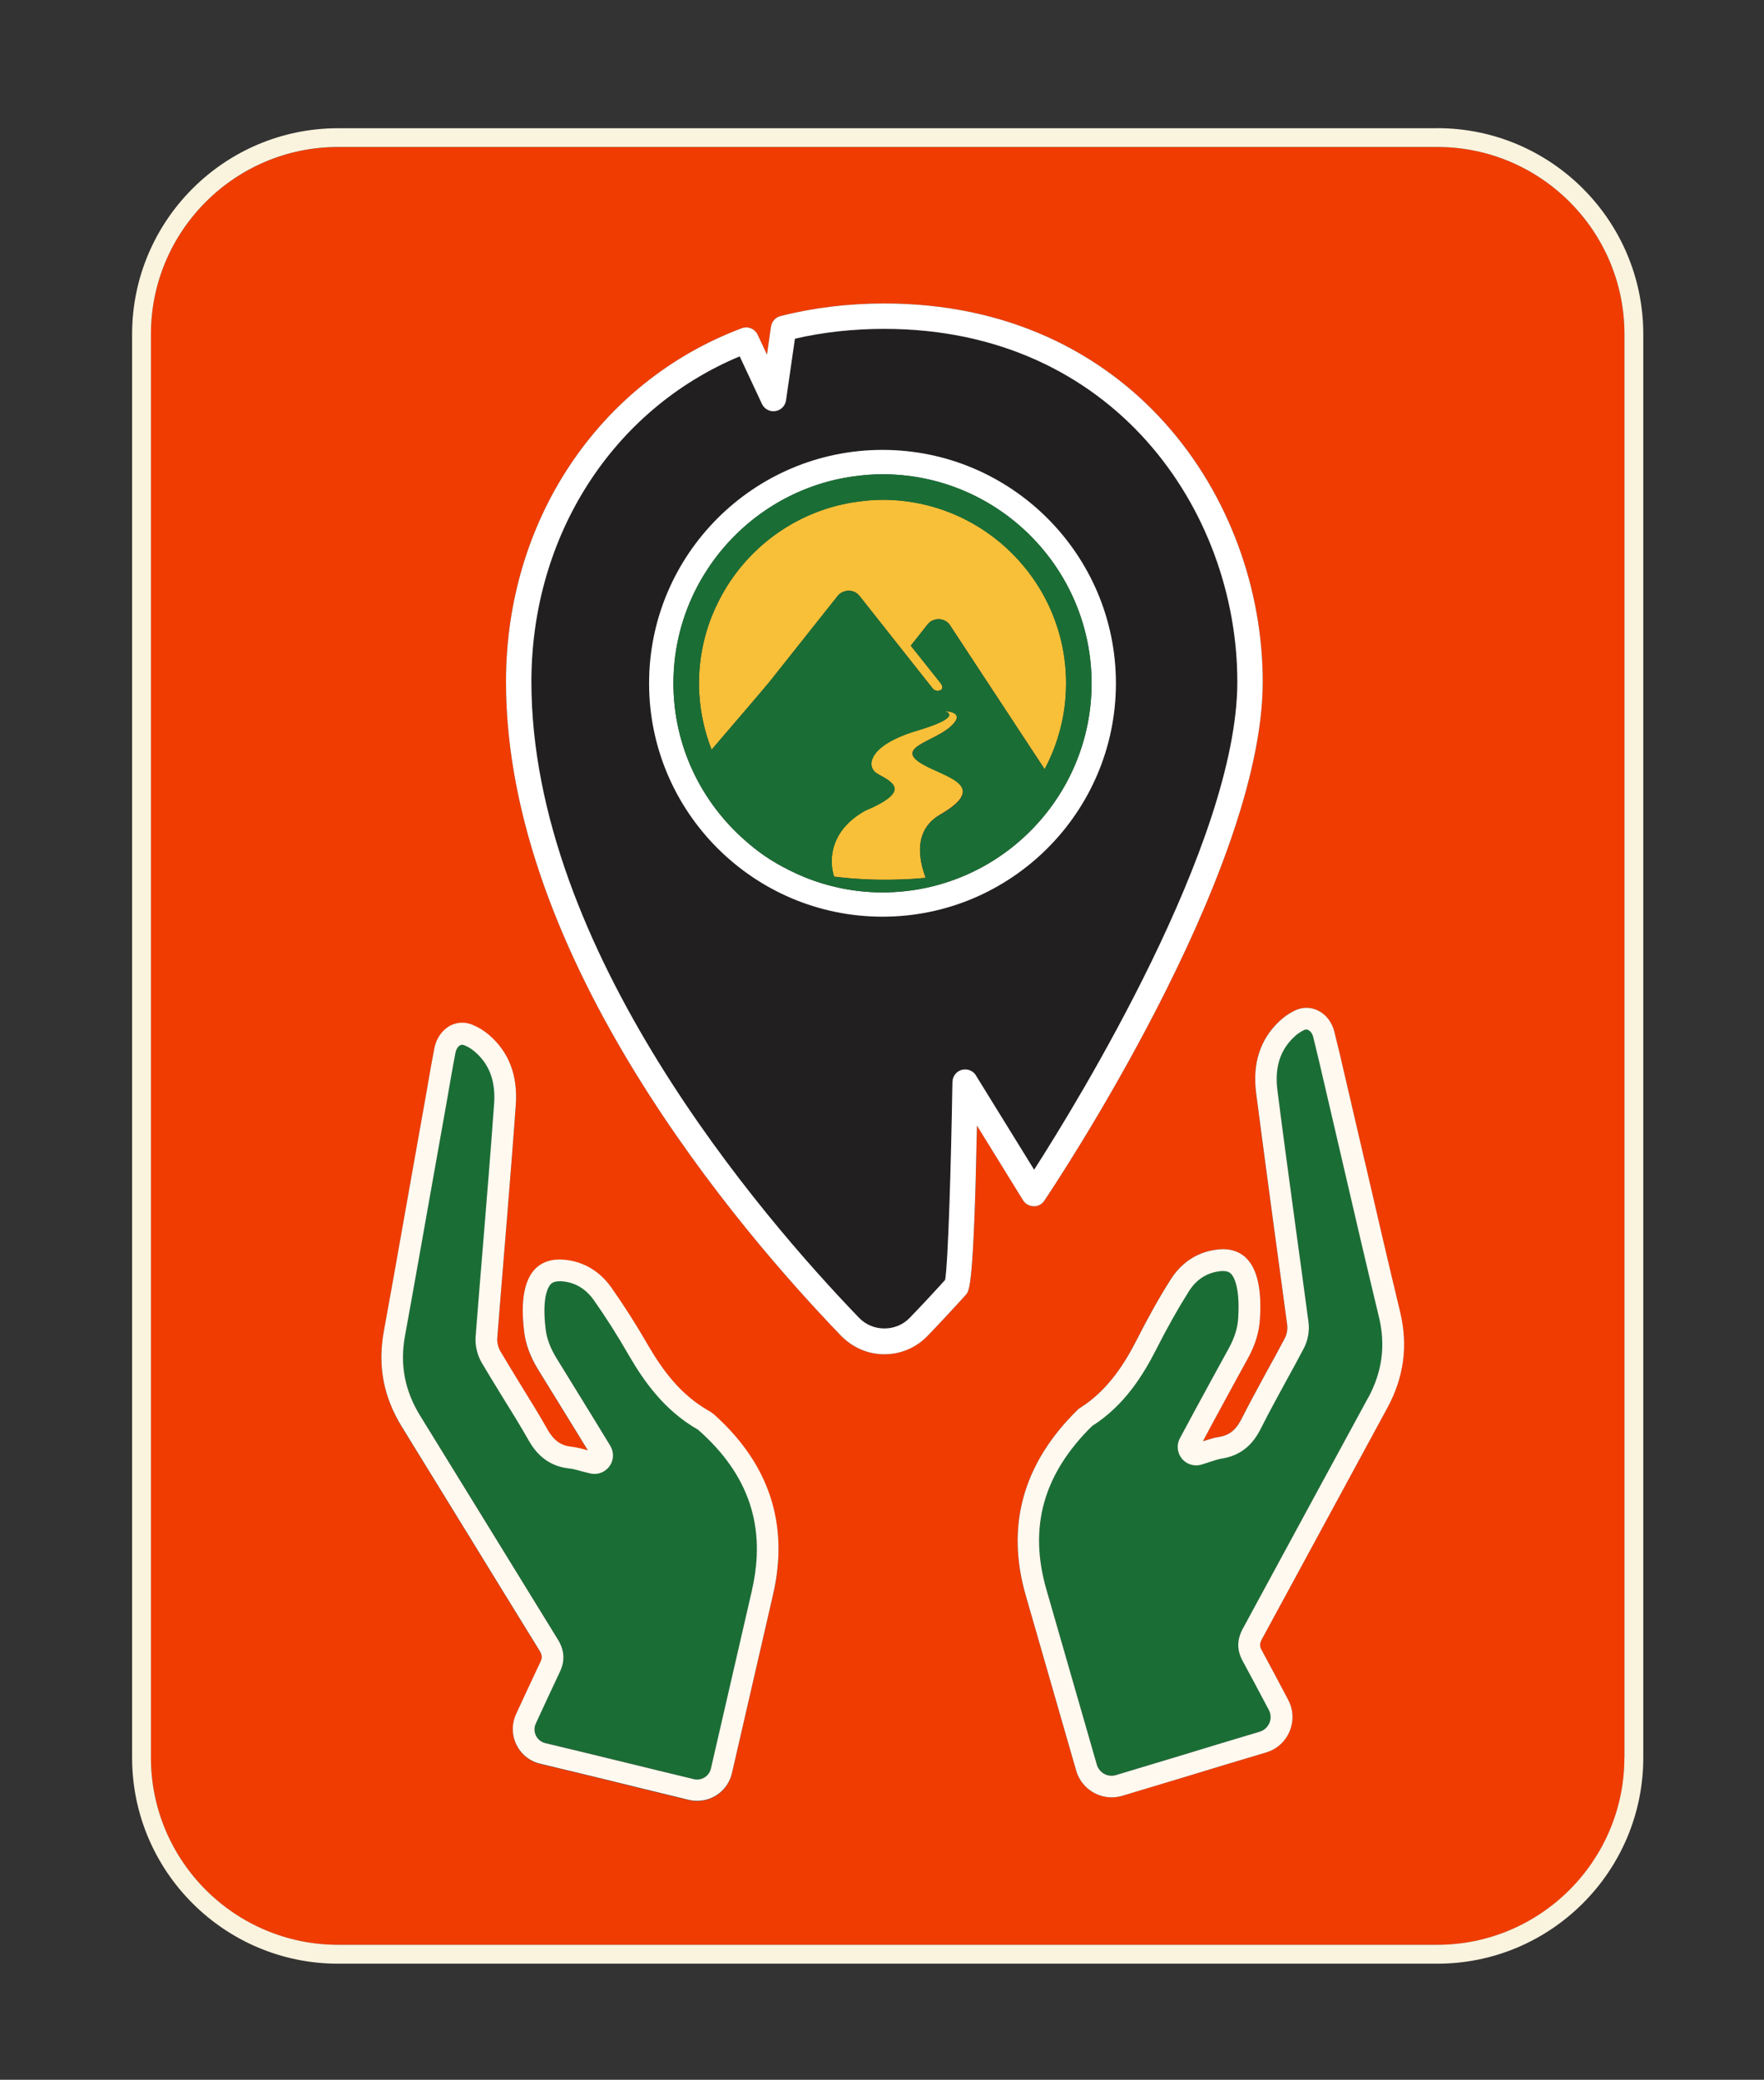
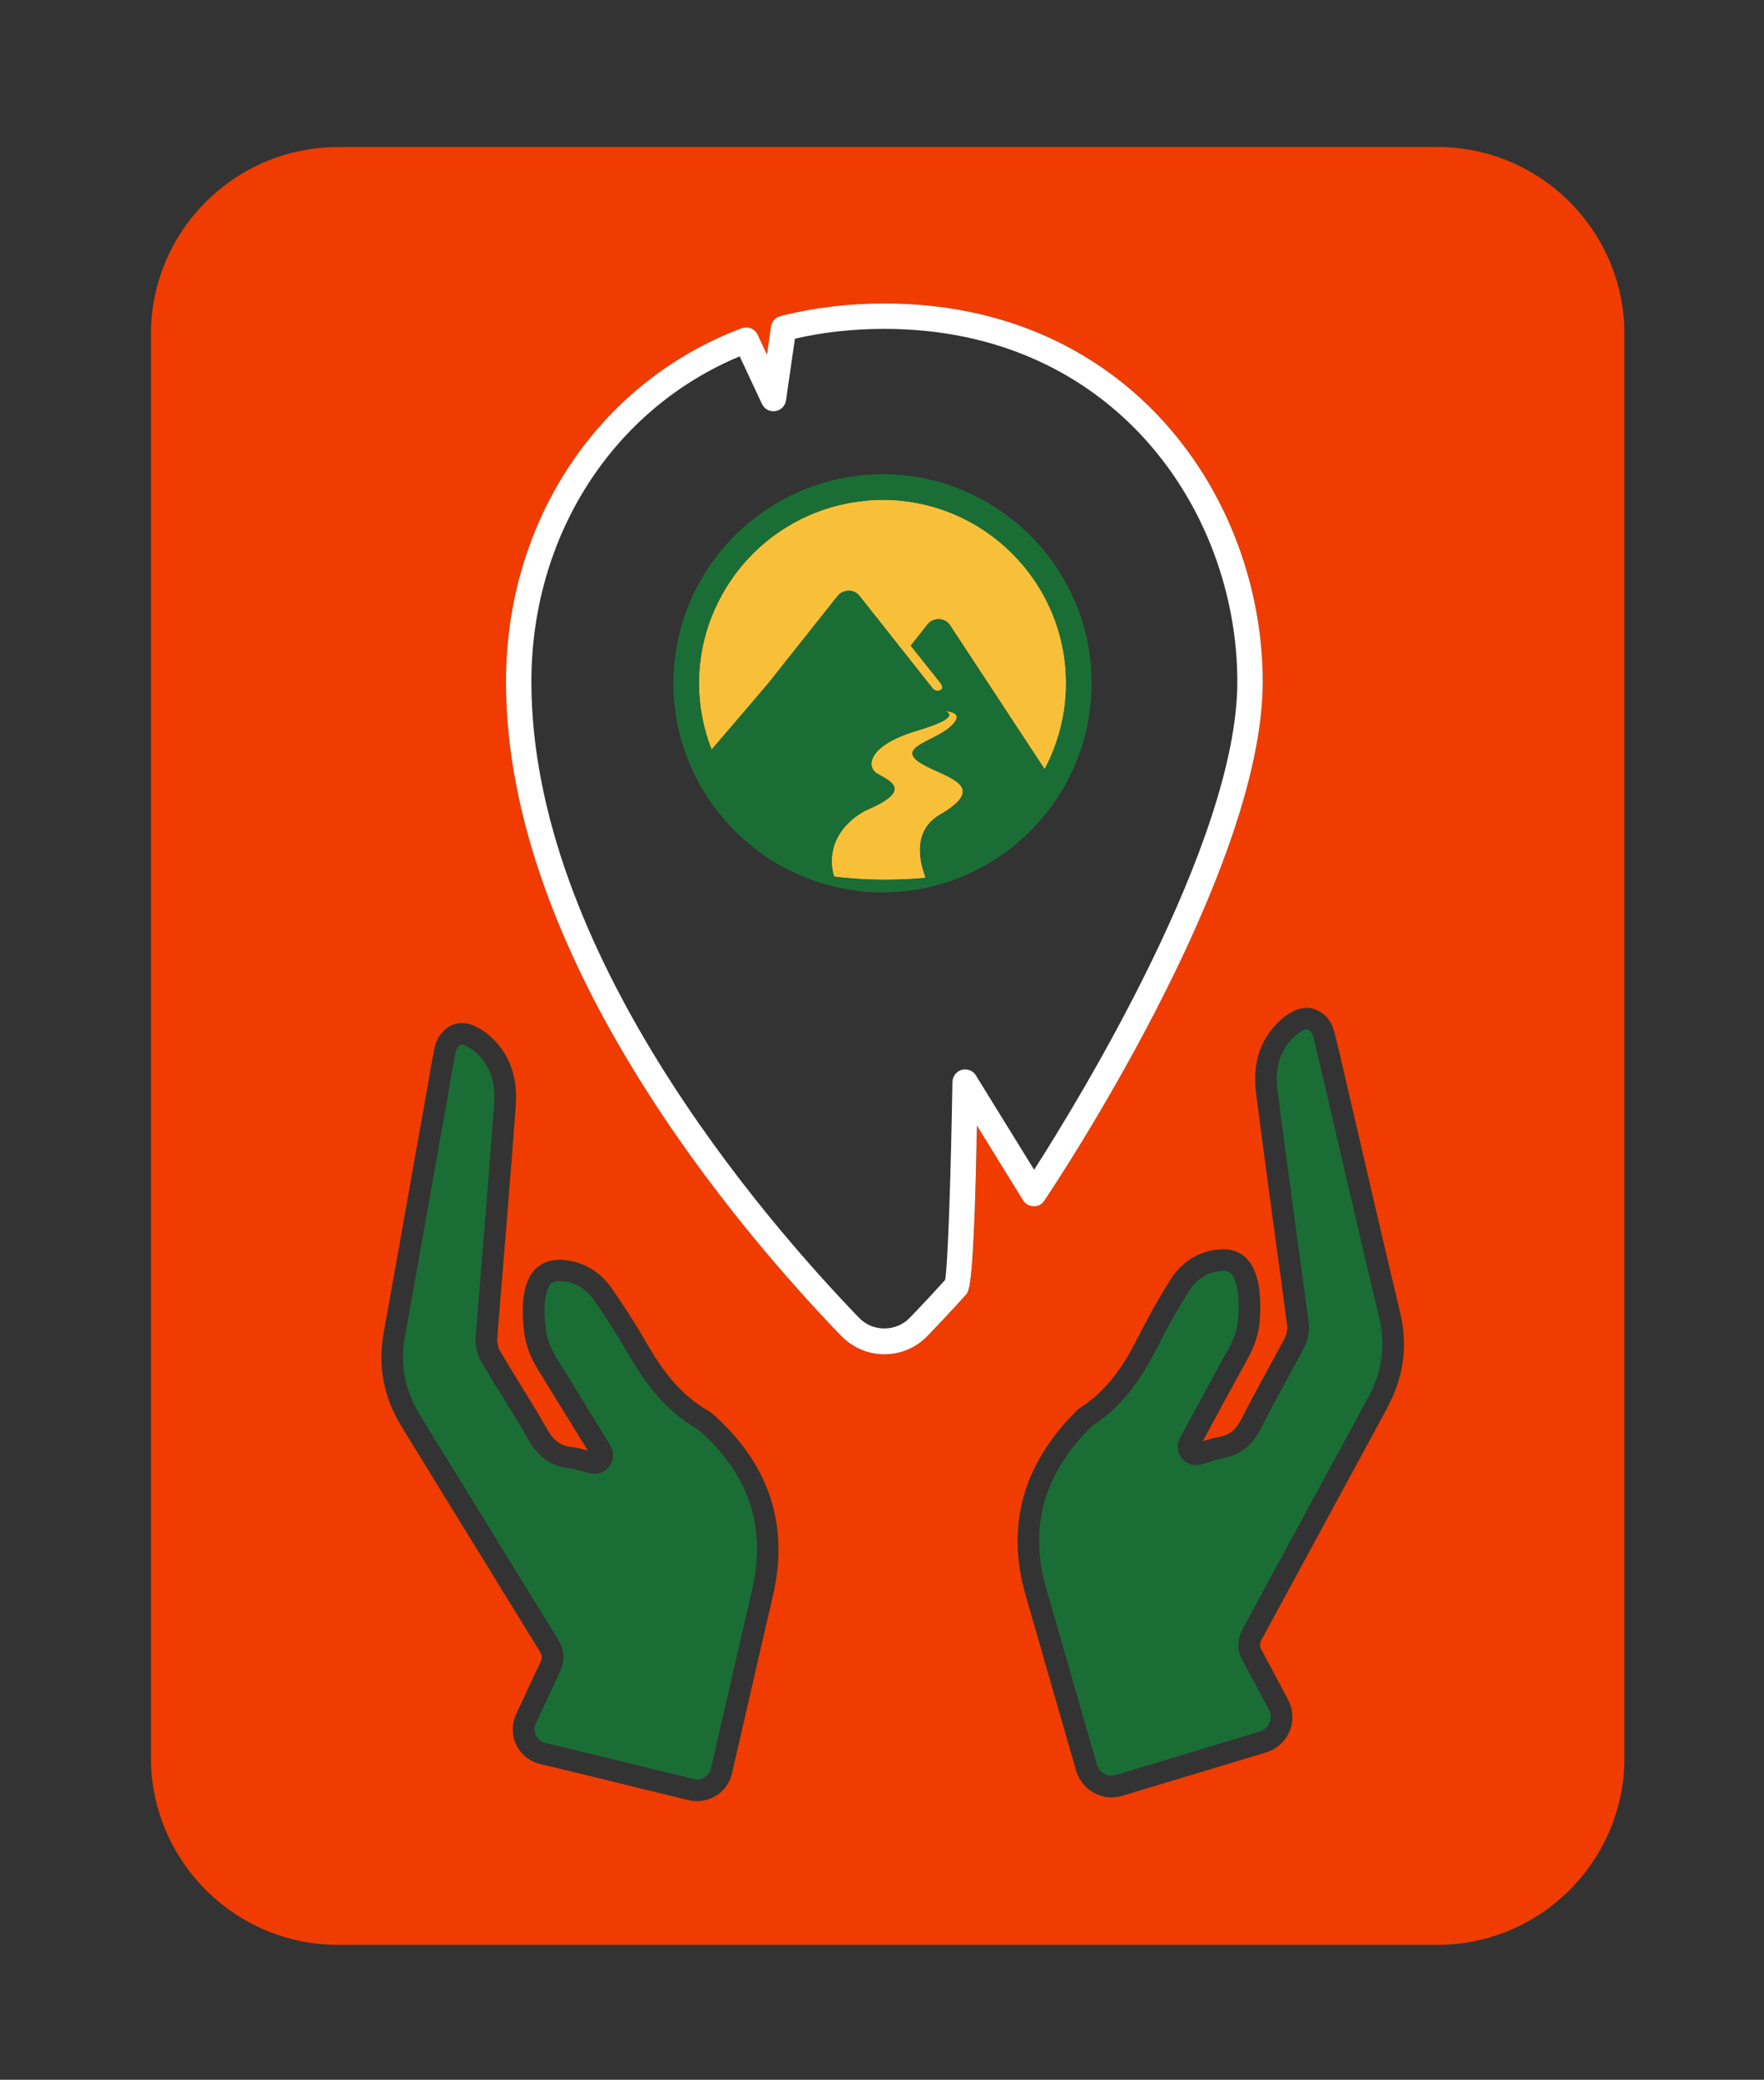
<svg xmlns="http://www.w3.org/2000/svg" id="Capa_3" viewBox="0 0 227.79 268.58">
  <rect x="0" y="0" width="227.79" height="268.58" fill="#333333" stroke="none" />
  <defs>
    <style>      .st0 {        fill: #faf3de;      }      .st1 {        fill: #fff;      }      .st2 {        fill: #f03c00;      }      .st3 {        fill: #1a6e35;      }      .st4 {        fill: #f8c039;      }      .st5 {        fill: #fff9ef;      }      .st6 {        fill: #211f20;      }    </style>
  </defs>
  <path class="st2" d="M185.6,18.99H43.66c-13.33,0-24.17,10.84-24.17,24.17v183.83c0,13.32,10.84,24.17,24.17,24.17h141.94c13.33,0,24.17-10.84,24.17-24.17V43.15c0-13.32-10.84-24.17-24.17-24.17ZM99.83,205.95l-5.31,23.07c-.49,2.11-2.33,3.58-4.5,3.58-.36,0-.73-.04-1.08-.13-3.25-.78-6.23-1.51-9.18-2.24l-1.13-.28c-2.86-.7-5.73-1.4-8.86-2.14-1.35-.32-2.48-1.22-3.09-2.47-.61-1.25-.62-2.68-.04-3.94,1.01-2.18,2.37-5.13,3.14-6.73.24-.5.28-.84-.11-1.47-3.27-5.29-6.51-10.58-9.76-15.87l-8.02-13.04c-2.36-3.83-3.13-7.83-2.34-12.24.91-4.98,1.81-10.07,2.68-14.98l.84-4.74,1.9-10.66.26-1.49c.27-1.57.55-3.19.87-4.82.25-1.2.93-2.21,1.88-2.78l.09-.06.1-.05c.48-.24.99-.36,1.52-.36.46,0,.92.1,1.33.27.73.29,1.48.75,2.08,1.27,2.61,2.21,3.78,5.28,3.5,9.12-.34,4.82-.74,9.71-1.12,14.44l-.27,3.31c-.35,4.14-.67,8.25-1,12.34-.04.55.13,1.22.42,1.71.82,1.4,1.71,2.83,2.56,4.22l.29.48c1.08,1.75,2.2,3.55,3.21,5.36.83,1.44,1.72,2.08,3.05,2.23.74.08,1.4.25,2.06.45l.11.03-1.45-2.37-2.23-3.62-2.73-4.43c-1.04-1.67-1.63-3.3-1.82-4.95-.47-3.85,0-6.55,1.39-8.03l.03-.03.03-.03c.79-.79,1.85-1.19,3.15-1.19.21,0,.43,0,.7.04,2.4.25,4.46,1.47,5.96,3.57,1.69,2.41,3.25,4.86,4.76,7.49,1.73,2.96,4.02,6.28,7.84,8.45l.25.14.21.19c7.29,6.42,9.92,14.3,7.83,23.43ZM124.73,167.2c-1.65,1.84-3.3,3.61-4.92,5.28-1.5,1.55-3.49,2.41-5.61,2.41s-4.12-.85-5.61-2.41c-13.01-13.48-43.25-48.7-43.25-84.43,0-20.78,11.95-38.71,30.44-45.66.8-.3,1.7.06,2.06.84l1.2,2.57.52-3.62c.09-.66.57-1.19,1.22-1.36,4.23-1.08,8.74-1.63,13.42-1.63,31.68,0,48.8,25.08,48.86,48.74,0,.04,0,.08,0,.13,0,24.82-27.05,65.28-28.2,66.99-.31.46-.8.76-1.39.72-.56-.01-1.07-.3-1.36-.78l-5.94-9.63c-.42,20.7-.98,21.33-1.43,21.84ZM179.14,181.82l-7.29,13.44-4.44,8.19-4.45,8.2c-.36.66-.3,1-.03,1.48.83,1.51,2.31,4.31,3.41,6.39.67,1.26.73,2.74.18,4.06-.55,1.32-1.66,2.31-3.03,2.73-3.41,1.02-6.54,1.97-9.68,2.92-2.86.87-5.75,1.74-8.9,2.68-.44.13-.9.2-1.37.2-2.11,0-3.99-1.42-4.58-3.45l-6.51-22.62c-2.59-8.97-.36-17.01,6.61-23.89l.21-.21.25-.16c3.66-2.32,5.81-5.9,7.26-8.75,1.49-2.94,2.91-5.48,4.36-7.76,1.37-2.18,3.37-3.51,5.74-3.86.38-.06.71-.09,1.04-.09,1.07,0,2,.31,2.75.92l.09.07.08.08c1.48,1.38,2.1,4.06,1.85,7.94-.1,1.69-.6,3.35-1.55,5.08-1.23,2.23-2.44,4.47-3.69,6.76l-.69,1.27-1.44,2.69.04-.02.07-.02.3-.09c.5-.16,1.07-.34,1.73-.44,1.53-.27,2.26-1.15,2.89-2.39.78-1.55,1.61-3.08,2.41-4.56l.8-1.48c.78-1.42,1.59-2.89,2.34-4.31.26-.5.38-1.17.31-1.7-.49-3.7-.99-7.38-1.5-11.08l-.18-1.32-.57-4.24c-.59-4.36-1.2-8.86-1.76-13.3-.5-3.83.51-6.96,3-9.3.55-.52,1.23-1,1.93-1.35.5-.25,1.03-.38,1.56-.38.5,0,.98.11,1.45.33,1.06.49,1.84,1.49,2.16,2.76.53,2.1,1.02,4.22,1.47,6.19l2.44,10.49c1.49,6.41,3.02,13.05,4.59,19.56,1.02,4.34.47,8.37-1.67,12.33Z" />
-   <path class="st0" d="M185.6,16.56H43.66c-14.67,0-26.6,11.93-26.6,26.6v183.83c0,14.67,11.93,26.6,26.6,26.6h141.94c14.67,0,26.6-11.93,26.6-26.6V43.15c0-14.67-11.93-26.6-26.6-26.6ZM209.76,226.98c0,13.32-10.84,24.17-24.17,24.17H43.66c-13.33,0-24.17-10.84-24.17-24.17V43.15c0-13.32,10.84-24.17,24.17-24.17h141.94c13.33,0,24.17,10.84,24.17,24.17v183.83Z" />
-   <path class="st6" d="M159.79,88.17s0-.08,0-.12c0-22.1-15.98-45.58-45.58-45.58-4.01,0-7.89.43-11.55,1.27l-1.15,7.96c-.1.72-.67,1.28-1.38,1.39-.72.12-1.42-.27-1.73-.93l-2.87-6.14c-16.39,6.84-26.9,23.16-26.9,42.03,0,34.54,29.6,68.96,42.33,82.15,1.75,1.81,4.76,1.81,6.51,0,1.51-1.56,3.05-3.21,4.59-4.92.38-2.22.76-14.59.94-25.56.01-.73.5-1.36,1.21-1.56.7-.19,1.45.1,1.83.72l7.52,12.18c5.61-8.75,26.16-42.21,26.24-62.89ZM113.96,118.38c-16.62,0-30.14-13.52-30.14-30.14s13.52-30.14,30.14-30.14,30.14,13.52,30.14,30.14-13.52,30.14-30.14,30.14Z" />
  <path class="st4" d="M119.01,98.62c-3.47-2.09,1.54-2.82,3.73-4.79,2.19-1.98-.77-2-.77-2,0,0,2.77.65-3.59,2.53-6.39,1.91-6.58,4.7-5.09,5.55,1.82,1.04,4.58,2.17-1.59,4.78-4.34,2.43-4.77,6.15-4,8.51,2.62.33,5.35.46,8.12.38,1.25-.03,2.48-.1,3.71-.22-.54-1.48-2.01-5.85,1.79-8.12,6.7-3.87.53-4.91-2.33-6.64Z" />
  <path class="st4" d="M113.96,64.54c-1.18,0-2.32.11-3.46.28-.72.1-1.44.24-2.13.41-6.93,1.68-12.66,6.4-15.71,12.68-.57,1.16-1.06,2.37-1.43,3.64-.63,2.12-.97,4.36-.97,6.69,0,3.02.59,5.9,1.63,8.57.52-.61,1.14-1.33,1.79-2.09.56-.66,1.15-1.34,1.73-2.02,1.92-2.24,3.71-4.35,3.97-4.67l7.11-8.96,1.69-2.13c.2-.26.47-.42.75-.53.7-.28,1.54-.11,2.05.53l9.46,11.96c.14.2.39.3.62.3.12,0,.23-.02.32-.05.37-.11.4-.5.09-.92l-3.86-4.85,2.18-2.76c.72-.89,2.09-.89,2.81,0l12.3,18.71c1.76-3.31,2.77-7.08,2.77-11.09,0-13.07-10.63-23.7-23.7-23.7Z" />
  <path class="st1" d="M133.47,155.77c.59.04,1.08-.26,1.39-.72,1.15-1.71,28.2-42.17,28.2-66.99,0-.04,0-.09,0-.13-.06-23.65-17.18-48.74-48.86-48.74-4.68,0-9.19.55-13.42,1.63-.64.16-1.12.7-1.22,1.36l-.52,3.62-1.2-2.57c-.36-.78-1.26-1.14-2.06-.84-18.49,6.95-30.44,24.88-30.44,45.66,0,35.73,30.25,70.95,43.25,84.43,1.5,1.55,3.49,2.41,5.61,2.41s4.12-.85,5.61-2.41c1.61-1.67,3.27-3.45,4.92-5.28.46-.51,1.01-1.14,1.43-21.84l5.94,9.63c.29.47.81.77,1.36.78ZM126.03,138.88c-.38-.62-1.13-.91-1.83-.72-.7.19-1.19.83-1.21,1.56-.18,10.97-.56,23.34-.94,25.56-1.54,1.71-3.08,3.36-4.59,4.92-1.75,1.81-4.76,1.81-6.51,0-12.73-13.2-42.33-47.61-42.33-82.15,0-18.87,10.51-35.19,26.9-42.03l2.87,6.14c.31.66,1.01,1.04,1.73.93.72-.11,1.28-.67,1.38-1.39l1.15-7.96c3.65-.85,7.53-1.27,11.55-1.27,29.61,0,45.58,23.49,45.58,45.58,0,.04,0,.08,0,.12-.08,20.69-20.63,54.14-26.24,62.89l-7.52-12.18Z" />
-   <path class="st1" d="M144.1,88.24c0-16.62-13.52-30.14-30.14-30.14s-30.14,13.52-30.14,30.14,13.52,30.14,30.14,30.14,30.14-13.52,30.14-30.14ZM113.96,115.25c-3.55,0-6.94-.71-10.04-1.96-.67-.27-1.32-.57-1.96-.89-1.13-.56-2.22-1.18-3.26-1.9-.86-.59-1.67-1.24-2.45-1.93-5.68-4.95-9.29-12.22-9.29-20.33,0-4.57,1.15-8.88,3.17-12.66.49-.91,1.03-1.79,1.61-2.63,3.95-5.72,10.04-9.84,17.11-11.2.7-.13,1.41-.24,2.12-.32.98-.11,1.98-.18,2.99-.18,14.88,0,27,12.11,27,27s-12.11,27-27,27Z" />
  <path class="st3" d="M113.96,61.24c-1.01,0-2.01.07-2.99.18-.72.08-1.43.19-2.12.32-7.07,1.36-13.16,5.49-17.11,11.2-.58.85-1.12,1.73-1.61,2.63-2.02,3.78-3.17,8.09-3.17,12.66,0,8.11,3.61,15.37,9.29,20.33.78.68,1.59,1.34,2.45,1.93,1.03.71,2.12,1.34,3.26,1.9.64.32,1.29.62,1.96.89,3.11,1.25,6.49,1.96,10.04,1.96,14.88,0,27-12.11,27-27s-12.11-27-27-27ZM121.34,105.26c-3.8,2.27-2.33,6.63-1.79,8.12-1.23.12-2.46.19-3.71.22-2.77.08-5.5-.05-8.12-.38-.77-2.36-.34-6.09,4-8.51,6.17-2.61,3.41-3.74,1.59-4.78-1.5-.85-1.3-3.64,5.09-5.55,6.36-1.89,3.59-2.53,3.59-2.53,0,0,2.96.02.77,2-2.19,1.97-7.2,2.7-3.73,4.79,2.85,1.73,9.02,2.78,2.33,6.64ZM122.6,80.63c-.72-.89-2.09-.89-2.81,0l-2.18,2.76,3.86,4.85c.32.42.29.81-.09.92-.09.03-.2.05-.32.05-.23,0-.48-.1-.62-.3l-9.46-11.96c-.52-.65-1.35-.81-2.05-.53-.28.11-.55.28-.75.53l-1.69,2.13-7.11,8.96c-.26.32-2.05,2.43-3.97,4.67-.58.67-1.16,1.36-1.73,2.02-.66.76-1.27,1.48-1.79,2.09-1.04-2.66-1.63-5.54-1.63-8.57,0-2.32.35-4.57.97-6.69.37-1.26.86-2.47,1.43-3.64,3.05-6.28,8.79-11,15.71-12.68.7-.17,1.41-.31,2.13-.41,1.13-.17,2.28-.28,3.46-.28,13.07,0,23.7,10.63,23.7,23.7,0,4.01-1.01,7.78-2.77,11.09l-12.3-18.71Z" />
  <path class="st3" d="M173.49,150.55l-2.44-10.49c-.47-2.06-.95-4.1-1.46-6.15-.11-.44-.35-.78-.64-.91-.09-.04-.17-.07-.26-.07-.09,0-.19.03-.31.08-.44.22-.89.53-1.26.88-1.82,1.71-2.54,3.98-2.15,6.91.75,5.85,1.55,11.69,2.33,17.53.57,4.14,1.13,8.26,1.68,12.4.15,1.09-.07,2.33-.6,3.36-.77,1.46-1.57,2.92-2.37,4.38-1.06,1.97-2.15,3.94-3.16,5.95-.73,1.44-2.02,3.41-4.96,3.9-.55.07-1.04.26-1.62.44-.35.13-.71.24-1.11.36-.22.07-.45.1-.68.1-.71,0-1.39-.32-1.86-.88-.6-.75-.71-1.79-.24-2.64l1.92-3.57c1.5-2.75,2.94-5.42,4.4-8.06.73-1.33,1.13-2.61,1.2-3.89.27-4.25-.67-5.47-.97-5.75-.09-.07-.35-.31-1-.31-.18,0-.36.02-.58.05-1.62.24-2.9,1.11-3.83,2.59-1.39,2.19-2.77,4.65-4.23,7.53-1.62,3.17-4.03,7.17-8.26,9.85-6.31,6.22-8.21,13.1-5.89,21.12l6.51,22.62c.25.86,1.04,1.42,1.89,1.42.19,0,.38-.03.56-.08,3.15-.94,6.03-1.81,8.89-2.68,3.14-.96,6.27-1.9,9.69-2.93,1.19-.36,1.76-1.7,1.18-2.8-1.04-1.97-2.56-4.83-3.39-6.35-.77-1.39-.75-2.75.04-4.18,2.95-5.45,5.93-10.93,8.88-16.38l7.3-13.44c1.81-3.34,2.26-6.71,1.4-10.36-1.57-6.51-3.08-13.04-4.6-19.57Z" />
-   <path class="st5" d="M176.22,149.92l-2.44-10.49c-.45-1.98-.94-4.09-1.47-6.19-.32-1.27-1.1-2.27-2.16-2.76-.46-.22-.95-.33-1.45-.33-.53,0-1.06.13-1.56.38-.7.35-1.39.83-1.93,1.35-2.49,2.34-3.5,5.47-3,9.3.57,4.44,1.18,8.94,1.76,13.3l.57,4.24.18,1.32c.5,3.7,1.01,7.38,1.5,11.08.07.53-.05,1.2-.31,1.7-.75,1.42-1.55,2.89-2.34,4.31l-.8,1.48c-.8,1.48-1.63,3.01-2.41,4.56-.63,1.24-1.36,2.12-2.89,2.39-.67.09-1.23.28-1.73.44l-.3.09-.07.02-.04.02,1.44-2.69.69-1.27c1.25-2.3,2.46-4.54,3.69-6.76.95-1.73,1.45-3.38,1.55-5.08.25-3.88-.37-6.56-1.85-7.94l-.08-.08-.09-.07c-.75-.61-1.67-.92-2.75-.92-.33,0-.66.03-1.04.09-2.36.34-4.37,1.68-5.74,3.86-1.45,2.28-2.87,4.82-4.36,7.76-1.46,2.85-3.61,6.43-7.26,8.75l-.25.16-.21.21c-6.98,6.88-9.2,14.92-6.61,23.89l6.51,22.62c.58,2.03,2.47,3.45,4.58,3.45.46,0,.92-.07,1.37-.2,3.15-.94,6.04-1.81,8.9-2.68,3.14-.96,6.26-1.9,9.68-2.92,1.37-.41,2.48-1.4,3.03-2.73.55-1.32.49-2.8-.18-4.06-1.1-2.08-2.58-4.88-3.41-6.39-.27-.48-.33-.83.03-1.48l4.45-8.2,4.44-8.19,7.29-13.44c2.14-3.96,2.69-7.99,1.67-12.33-1.57-6.52-3.11-13.15-4.59-19.56ZM176.68,180.48l-7.3,13.44c-2.95,5.45-5.93,10.93-8.88,16.38-.78,1.42-.8,2.79-.04,4.18.83,1.52,2.35,4.38,3.39,6.35.58,1.1,0,2.44-1.18,2.8-3.42,1.02-6.55,1.97-9.69,2.93-2.86.87-5.75,1.74-8.89,2.68-.19.06-.38.08-.56.08-.85,0-1.64-.56-1.89-1.42l-6.51-22.62c-2.32-8.03-.42-14.9,5.89-21.12,4.23-2.68,6.64-6.68,8.26-9.85,1.46-2.88,2.85-5.34,4.23-7.53.93-1.48,2.21-2.35,3.83-2.59.22-.04.4-.05.58-.05.66,0,.91.24,1,.31.29.27,1.24,1.5.97,5.75-.07,1.28-.47,2.55-1.2,3.89-1.46,2.64-2.9,5.31-4.4,8.06l-1.92,3.57c-.47.86-.36,1.9.24,2.64.47.57,1.15.88,1.86.88.23,0,.45-.03.68-.1.4-.13.77-.24,1.11-.36.58-.18,1.08-.36,1.62-.44,2.94-.49,4.23-2.46,4.96-3.9,1-2.01,2.1-3.98,3.16-5.95.8-1.46,1.61-2.92,2.37-4.38.53-1.02.75-2.26.6-3.36-.55-4.14-1.11-8.26-1.68-12.4-.78-5.84-1.59-11.67-2.33-17.53-.38-2.94.33-5.2,2.15-6.91.36-.35.82-.66,1.26-.88.11-.06.21-.08.31-.08.09,0,.17.02.26.07.29.13.53.47.64.91.51,2.04.98,4.09,1.46,6.15l2.44,10.49c1.51,6.53,3.03,13.06,4.6,19.57.86,3.65.4,7.02-1.4,10.36Z" />
  <path class="st3" d="M90.16,184.62c-4.45-2.54-7.06-6.38-8.86-9.47-1.61-2.79-3.14-5.16-4.63-7.3-1.02-1.42-2.35-2.23-3.96-2.39-.15-.01-.29-.02-.41-.02-.81,0-1.08.27-1.17.37-.27.29-1.17,1.57-.66,5.78.15,1.28.62,2.52,1.42,3.81,1.64,2.66,3.26,5.31,4.96,8.06l1.97,3.23c.49.82.47,1.86-.11,2.64-.46.63-1.17.99-1.93.99-.18,0-.36-.02-.55-.06-.4-.11-.78-.2-1.15-.29-.57-.16-1.09-.31-1.62-.36-2.95-.33-4.38-2.23-5.18-3.61-1.09-1.95-2.28-3.85-3.47-5.76-.88-1.42-1.75-2.85-2.59-4.27-.58-.98-.88-2.23-.8-3.32.33-4.12.66-8.24,1-12.38.47-5.89.97-11.8,1.39-17.71.22-2.94-.6-5.16-2.52-6.79-.38-.33-.86-.62-1.31-.8-.11-.05-.21-.07-.3-.07s-.18.02-.27.07c-.27.16-.49.51-.58.95-.4,2.06-.75,4.14-1.11,6.22l-1.9,10.67c-1.17,6.58-2.32,13.17-3.52,19.73-.66,3.68-.02,7.04,1.97,10.27l8.03,13.04c3.25,5.29,6.49,10.58,9.76,15.87.84,1.37.93,2.72.26,4.14-.78,1.64-2.19,4.68-3.12,6.7-.48,1.04.12,2.26,1.24,2.53,3.54.84,6.77,1.63,10,2.42,2.95.73,5.93,1.45,9.17,2.23.14.03.29.05.43.05.83,0,1.58-.57,1.77-1.41l5.31-23.07c1.88-8.17-.4-14.94-6.95-20.7Z" />
-   <path class="st5" d="M92,182.53l-.21-.19-.25-.14c-3.82-2.17-6.1-5.49-7.84-8.45-1.51-2.63-3.07-5.08-4.76-7.49-1.5-2.1-3.56-3.32-5.96-3.57-.26-.03-.49-.04-.7-.04-1.3,0-2.36.4-3.15,1.19l-.03.03-.03.03c-1.39,1.48-1.86,4.18-1.39,8.03.19,1.65.79,3.28,1.82,4.95l2.73,4.43,2.23,3.62,1.45,2.37-.11-.03c-.66-.19-1.32-.37-2.06-.45-1.33-.15-2.22-.79-3.05-2.23-1.01-1.81-2.13-3.61-3.21-5.36l-.29-.48c-.85-1.39-1.73-2.82-2.56-4.22-.29-.5-.46-1.17-.42-1.71.33-4.08.65-8.2,1-12.34l.27-3.31c.38-4.73.78-9.62,1.12-14.44.29-3.84-.89-6.91-3.5-9.12-.61-.52-1.35-.97-2.08-1.27-.41-.17-.88-.27-1.33-.27-.53,0-1.04.12-1.52.36l-.1.05-.09.06c-.95.57-1.63,1.58-1.88,2.78-.32,1.63-.6,3.25-.87,4.82l-.26,1.49-1.9,10.66-.84,4.74c-.87,4.92-1.77,10-2.68,14.98-.79,4.41-.02,8.41,2.34,12.24l8.02,13.04c3.25,5.29,6.49,10.58,9.76,15.87.39.63.34.98.11,1.47-.77,1.61-2.13,4.55-3.14,6.73-.58,1.26-.56,2.7.04,3.94.61,1.25,1.73,2.15,3.09,2.47,3.12.74,6,1.45,8.86,2.14l1.13.28c2.95.73,5.93,1.45,9.18,2.24.35.09.72.13,1.08.13,2.16,0,4.01-1.47,4.5-3.58l5.31-23.07c2.1-9.13-.53-17.01-7.83-23.43ZM97.11,205.33l-5.31,23.07c-.19.84-.95,1.41-1.77,1.41-.14,0-.28-.02-.43-.05-3.25-.78-6.22-1.51-9.17-2.23-3.24-.79-6.46-1.58-10-2.42-1.12-.27-1.72-1.48-1.24-2.53.93-2.02,2.34-5.07,3.12-6.7.67-1.42.58-2.77-.26-4.14-3.26-5.29-6.51-10.58-9.76-15.87l-8.03-13.04c-1.99-3.23-2.63-6.58-1.97-10.27,1.2-6.57,2.35-13.15,3.52-19.73l1.9-10.67c.36-2.08.71-4.16,1.11-6.22.09-.44.31-.78.58-.95.09-.05.18-.07.27-.07s.19.02.3.07c.46.18.93.47,1.31.8,1.92,1.62,2.74,3.85,2.52,6.79-.42,5.91-.91,11.82-1.39,17.71-.35,4.14-.67,8.26-1,12.38-.07,1.09.22,2.33.8,3.32.84,1.42,1.71,2.85,2.59,4.27,1.19,1.92,2.37,3.81,3.47,5.76.8,1.39,2.23,3.28,5.18,3.61.53.05,1.06.2,1.62.36.36.09.75.18,1.15.29.18.04.37.06.55.06.76,0,1.48-.36,1.93-.99.58-.78.6-1.82.11-2.64l-1.97-3.23c-1.7-2.75-3.32-5.4-4.96-8.06-.8-1.3-1.28-2.54-1.42-3.81-.51-4.21.38-5.49.66-5.78.09-.09.37-.37,1.17-.37.12,0,.26,0,.41.02,1.61.16,2.94.97,3.96,2.39,1.5,2.13,3.03,4.51,4.63,7.3,1.81,3.08,4.41,6.93,8.86,9.47,6.55,5.76,8.83,12.53,6.95,20.7Z" />
</svg>